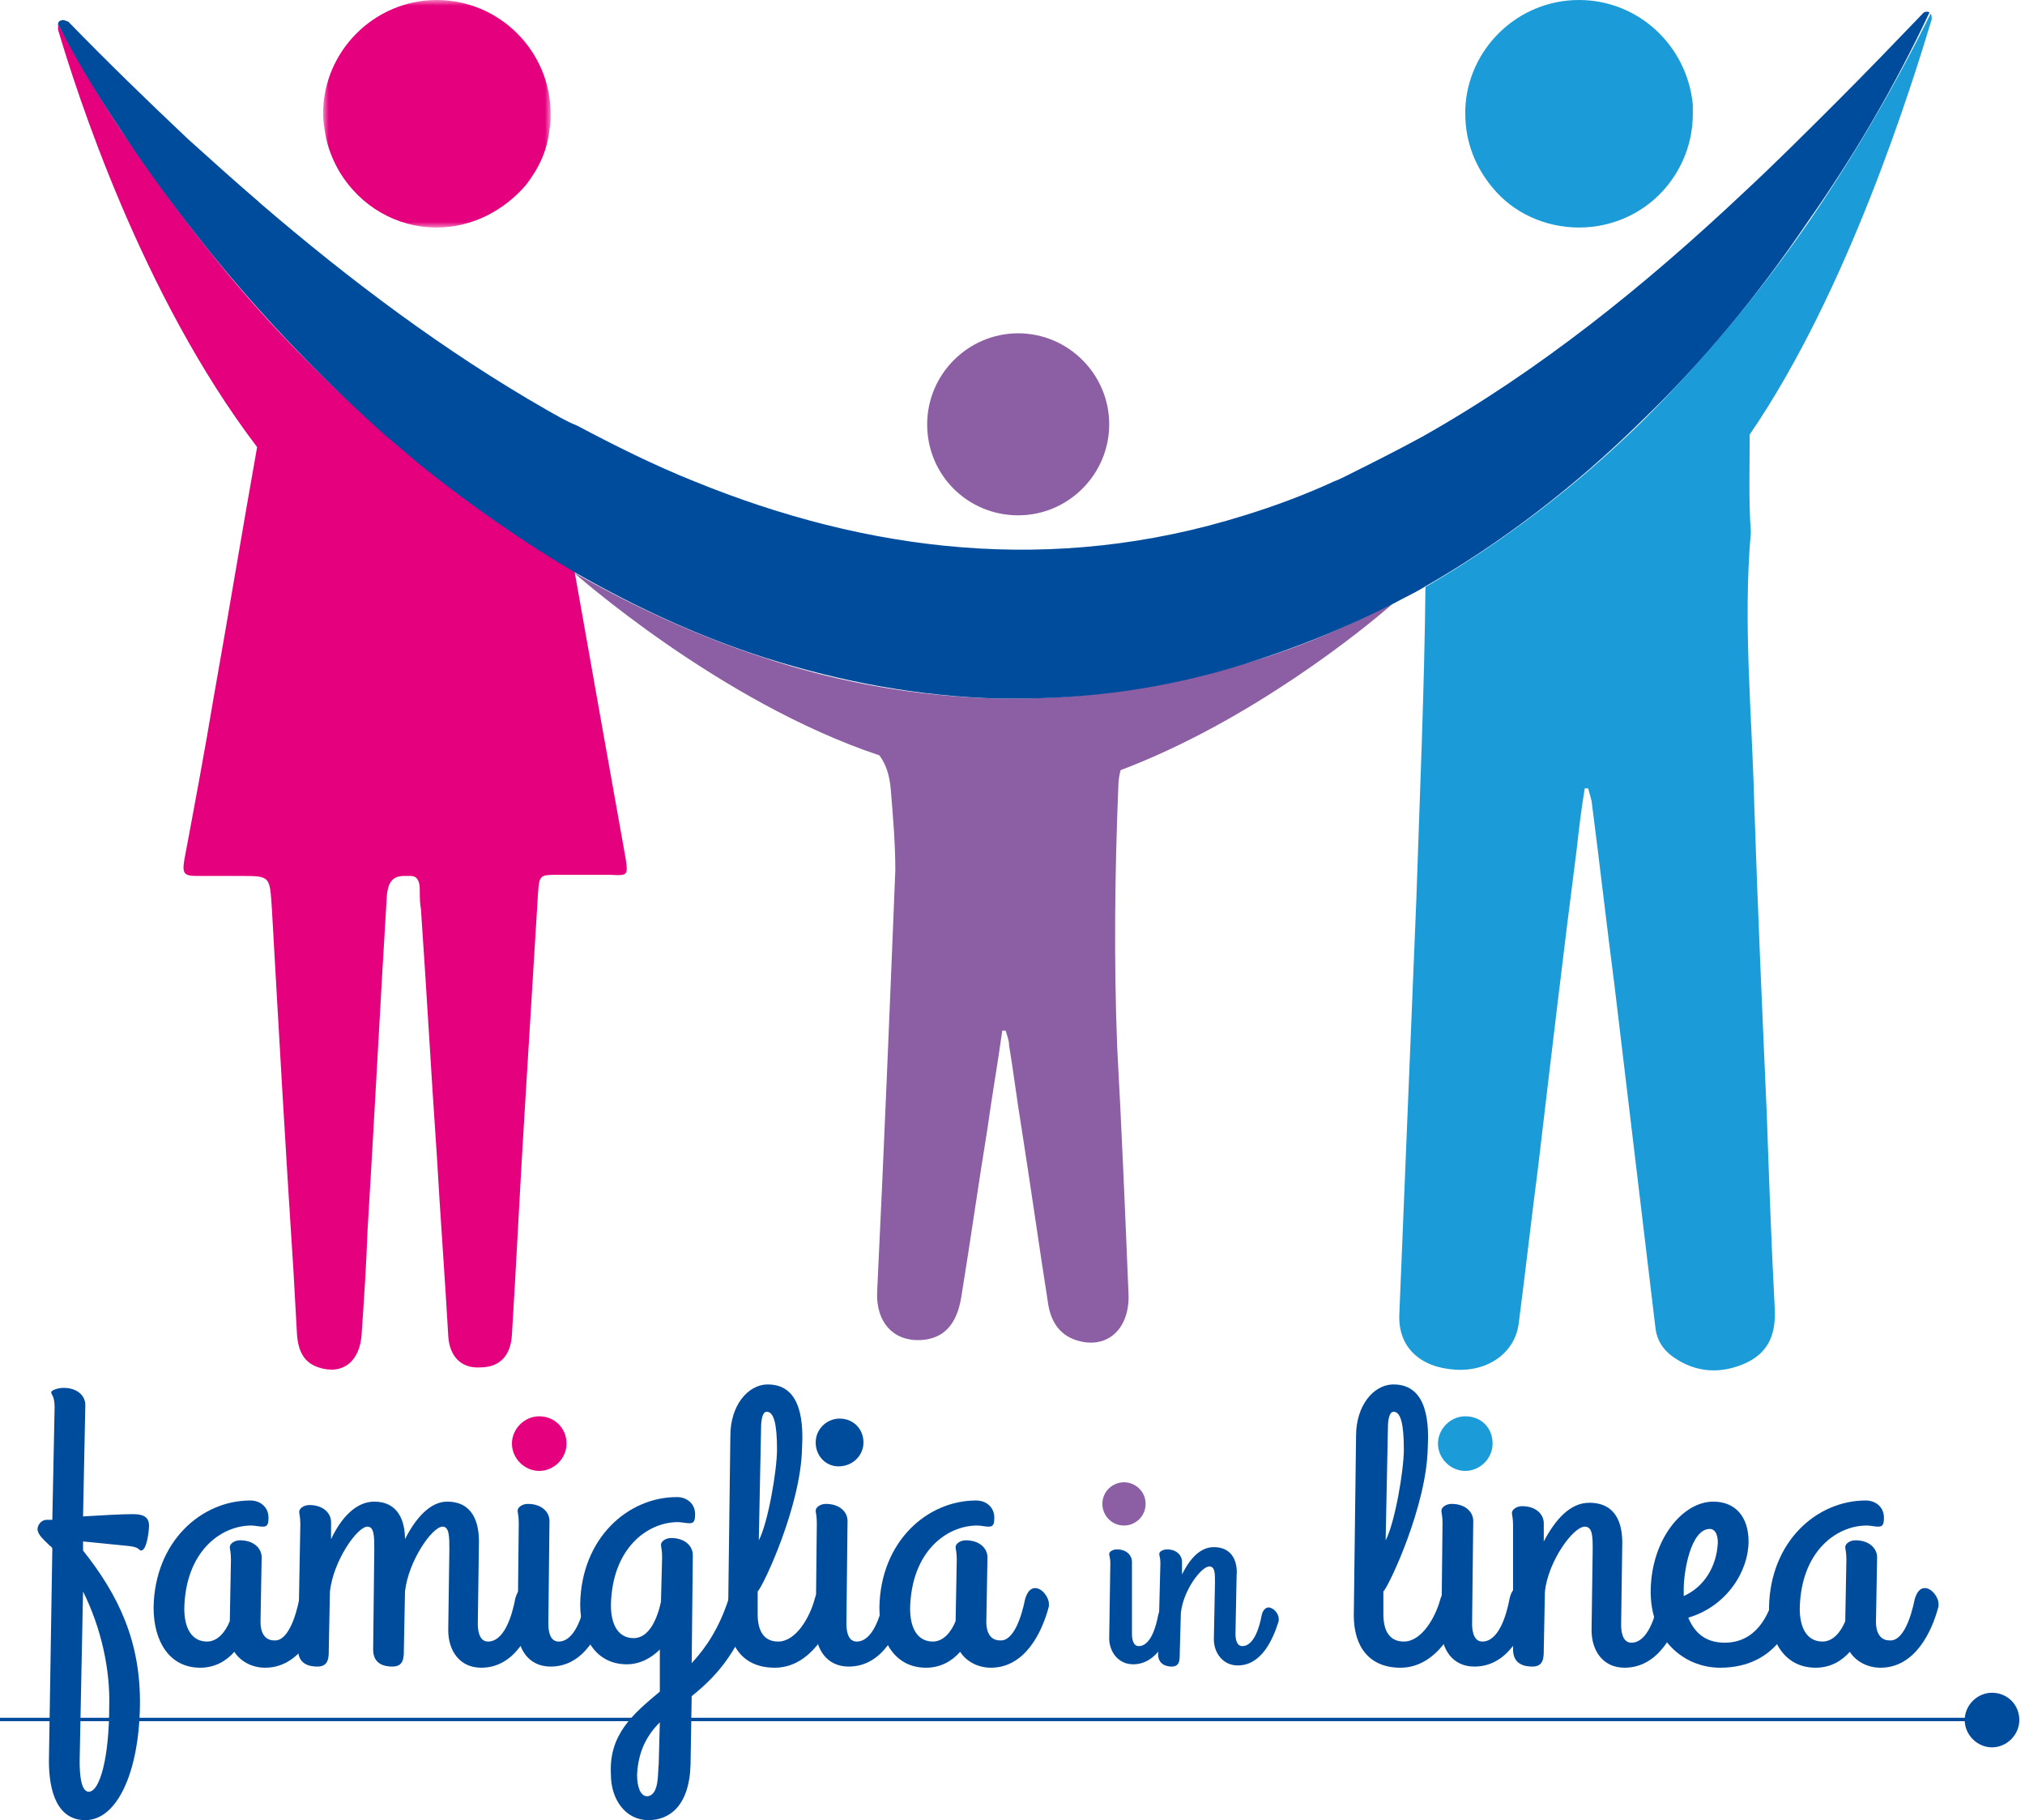
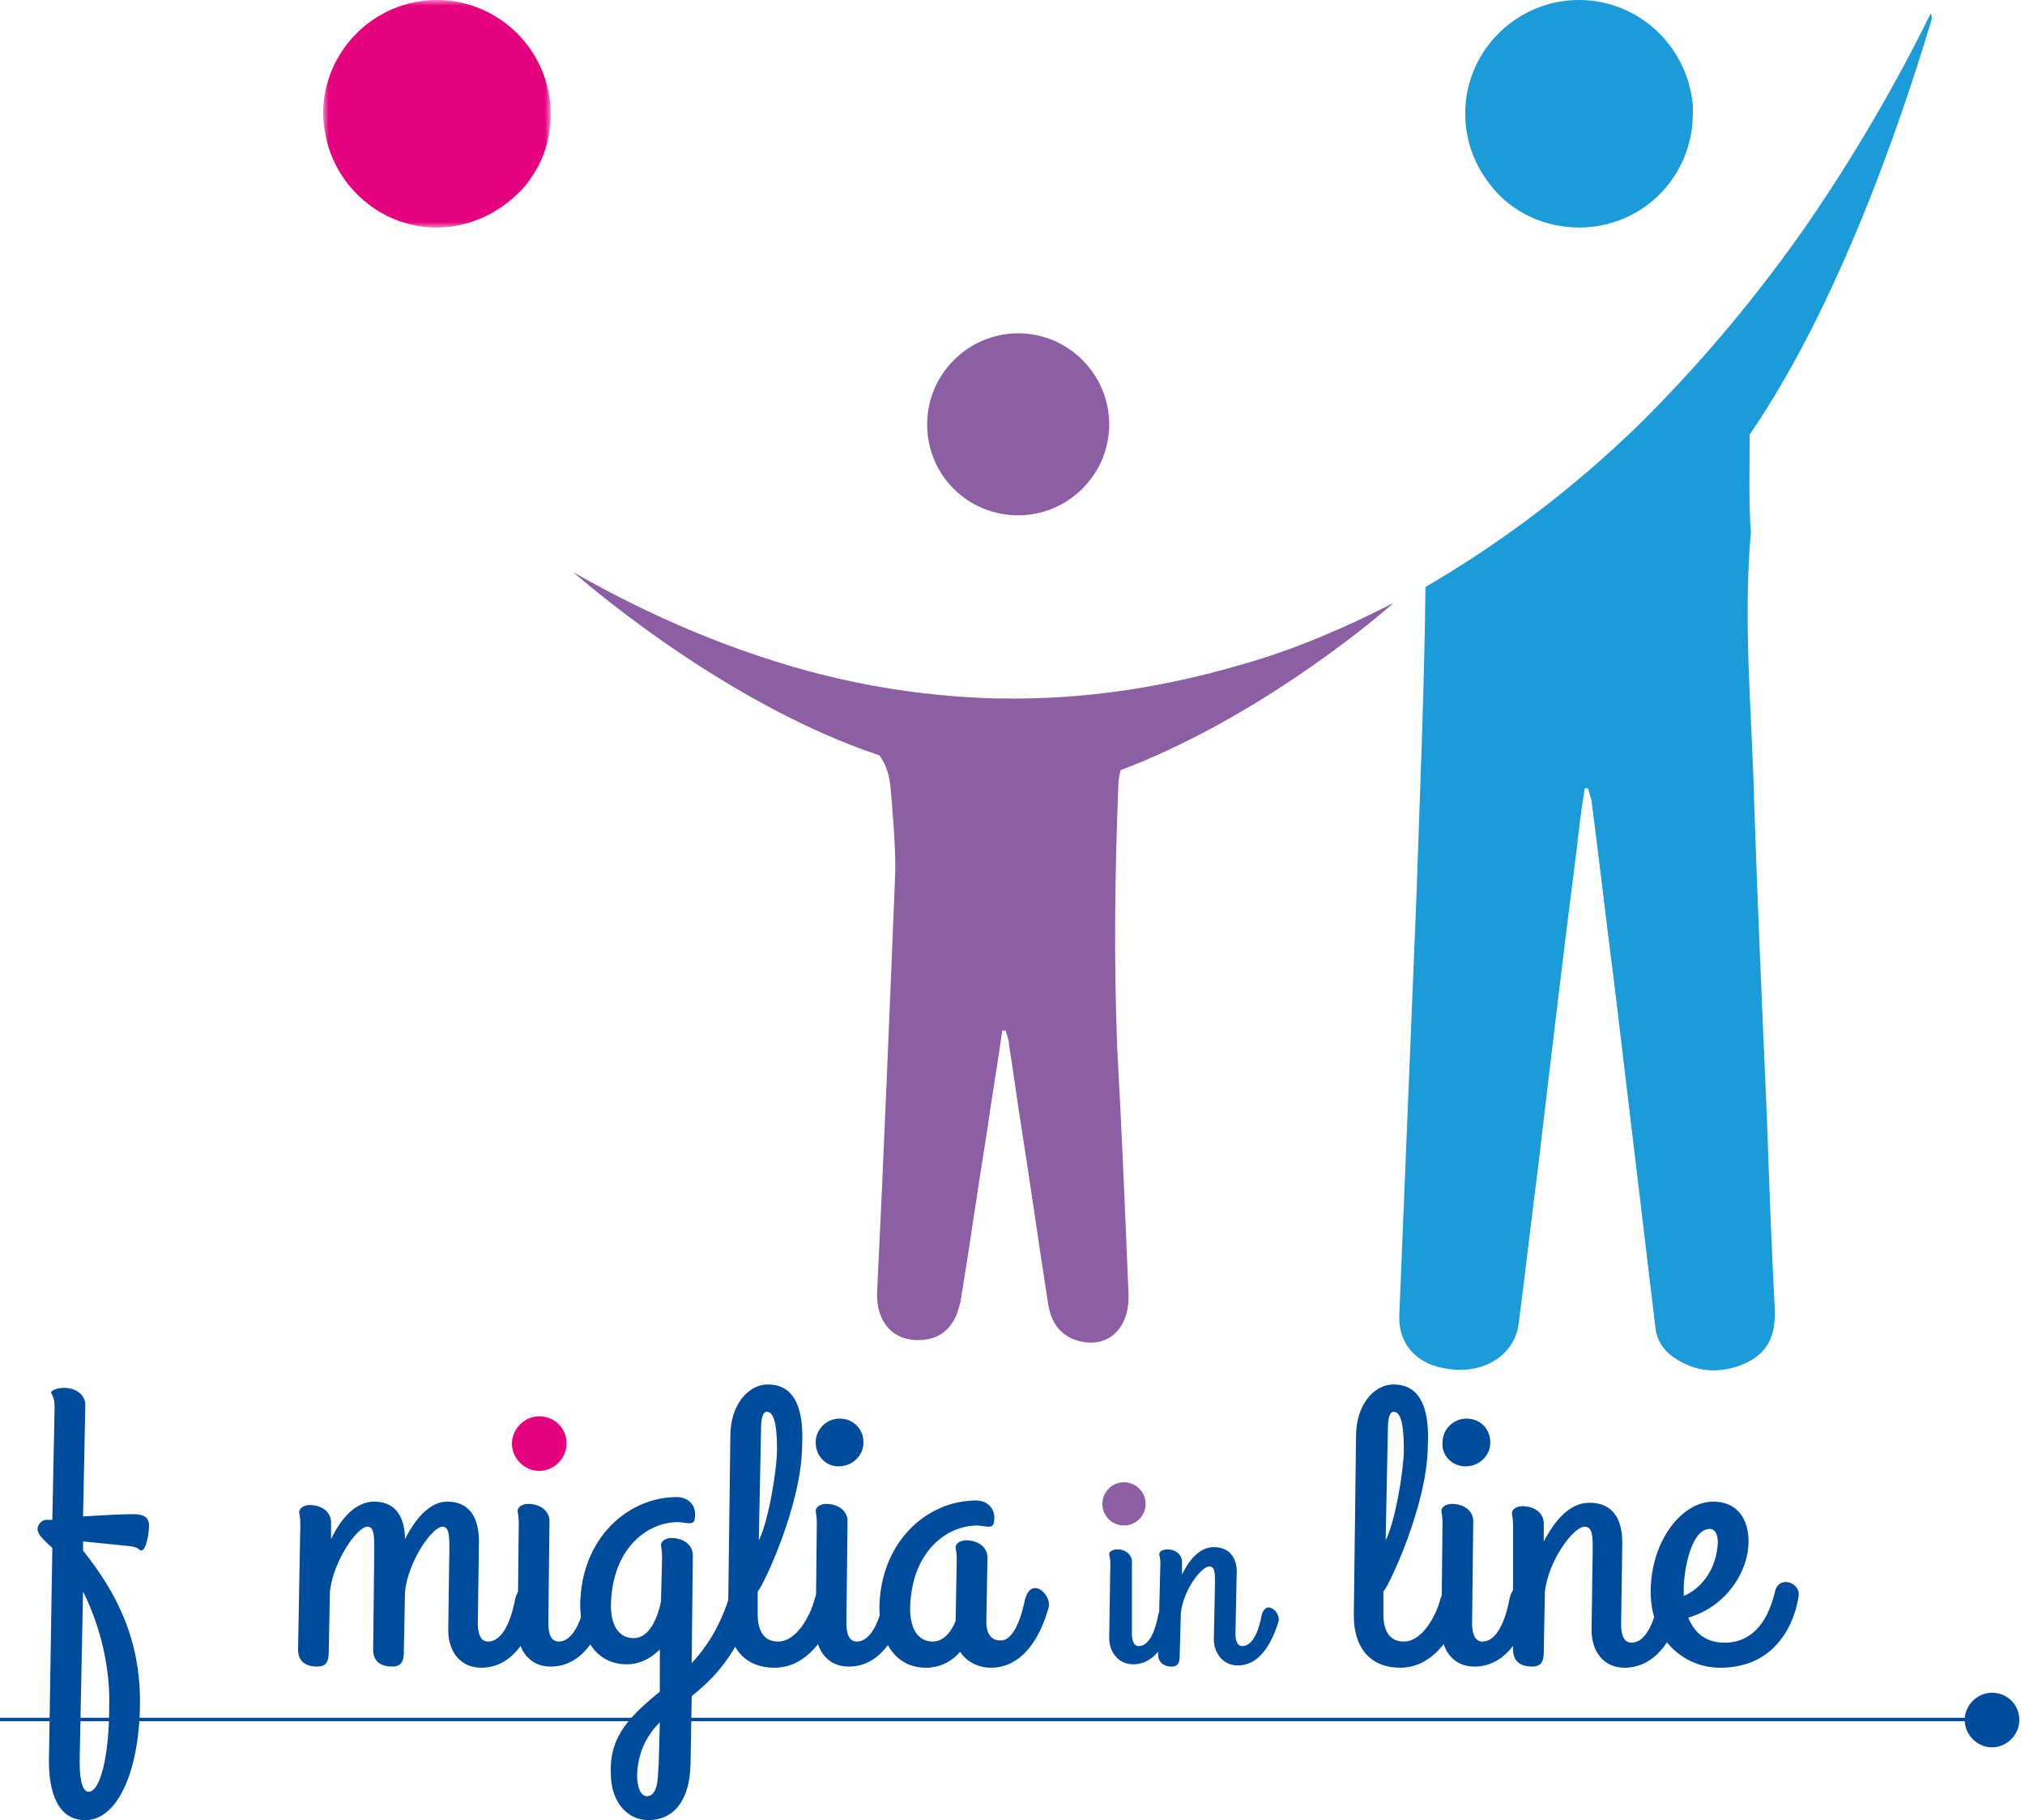
<svg xmlns="http://www.w3.org/2000/svg" version="1.1" id="Livello_1" x="0px" y="0px" viewBox="0 0 178 160" style="enable-background:new 0 0 178 160;" xml:space="preserve">
  <style type="text/css">
	.st0{fill-rule:evenodd;clip-rule:evenodd;fill:#004C9C;}
	.st1{fill-rule:evenodd;clip-rule:evenodd;fill:#E5007D;}
	.st2{fill-rule:evenodd;clip-rule:evenodd;fill:#8C5EA3;}
	.st3{fill-rule:evenodd;clip-rule:evenodd;fill:#1B9CD8;}
	.st4{filter:url(#Adobe_OpacityMaskFilter);}
	.st5{fill-rule:evenodd;clip-rule:evenodd;fill:#FFFFFF;}
	.st6{mask:url(#mask-2_00000016064516626031354010000014285636931271867794_);fill-rule:evenodd;clip-rule:evenodd;fill:#E5007D;}
</style>
  <polygon id="Fill-1" class="st0" points="0,151.3 176.2,151.3 176.2,151 0,151 " />
  <path id="Fill-2" class="st0" d="M7.3,139.9L7,154.8c0,1.1,0.1,2.7,0.8,2.7c1,0,1.8-3.1,1.8-7.5C9.7,146.8,8.9,143.1,7.3,139.9  L7.3,139.9z M7.3,135.5l0,0.8c3.1,3.9,5.1,8,5,13.7c-0.1,5.8-2,10-4.8,10c-2.5,0-3.2-2.6-3.2-5.2l0.3-18.7c-0.1-0.1-0.1-0.2-0.2-0.2  c-0.6-0.6-1.1-1-1.1-1.5c0-0.3,0.3-0.8,0.8-0.8c0.1,0,0.3,0,0.5,0l0.2-9.9c0-1-0.3-1.1-0.3-1.3c0-0.2,0.6-0.4,1.1-0.4  c1.2,0,1.9,0.7,1.9,1.5l-0.2,9.8c1.6-0.1,3.4-0.2,4.4-0.2c0.8,0,1.4,0.2,1.4,1c0,0.5-0.2,2.2-0.7,2.2c-0.2,0-0.1-0.3-1.1-0.4  L7.3,135.5z" />
-   <path id="Fill-4" class="st0" d="M26.3,140.6c0.2-0.7,0.5-1,0.9-1c0.6,0,1.2,0.8,1.2,1.4c0,0,0,0.1,0,0.2c-0.6,2.3-2.1,5.4-5.1,5.4  c-1.2,0-2.2-0.6-2.7-1.4c-0.7,0.8-1.7,1.4-3,1.4c-2.7,0-4.1-2.3-4.1-5.3c0.1-5.8,4.2-9.4,8.5-9.4c0.9,0,1.6,0.6,1.6,1.5  c0,0.6-0.1,0.8-0.5,0.8c-0.3,0-0.7-0.1-1-0.1c-2.7,0-5.8,2.3-5.9,7.3c0,1.8,0.7,2.9,2,2.9c0.9,0,1.6-0.8,2-1.8l0.1-5.4  c0-0.7-0.1-0.9-0.1-1.1c0-0.3,0.4-0.6,0.9-0.6c1.2,0,1.9,0.7,1.9,1.5l-0.1,5.7c0,0.8,0.3,1.6,1.2,1.6  C25.3,144.3,26,142.1,26.3,140.6" />
  <path id="Fill-6" class="st0" d="M42.3,146.6c-1.9,0-2.9-1.5-2.9-3.3l0.1-7.1c0-1.1,0-2-0.6-2c-0.9,0-3,3-3.3,5.7l-0.1,5.1  c0,0.7,0,1.5-1,1.5c-0.7,0-1.7-0.2-1.7-1.5l0.1-8.8c0-1.1,0-2-0.6-2c-0.9,0-3,3-3.3,5.7l-0.1,5.1c0,0.7,0,1.5-1,1.5  c-0.7,0-1.7-0.2-1.7-1.5l0.2-11c0-0.7-0.1-0.9-0.1-1.1c0-0.3,0.4-0.6,0.9-0.6c1.2,0,1.9,0.7,1.9,1.5l0,1.5c0.9-1.9,2.2-3.3,3.8-3.3  c2.1,0,2.7,1.7,2.7,3.3c0.9-1.8,2.2-3.3,3.7-3.3c2.3,0,2.8,1.9,2.8,3.5l-0.1,7.2c0,0.3,0,1.6,0.9,1.6c1.4,0,2.1-2.2,2.4-3.8  c0.2-0.7,0.5-1,0.9-1c0.6,0,1.2,0.8,1.2,1.4c0,0,0,0.1,0,0.2C46.7,143.5,45.3,146.6,42.3,146.6" />
  <path id="Fill-8" class="st0" d="M45.5,126.8c0-1.2,1-2.1,2.1-2.1c1.2,0,2.1,0.9,2.1,2.1c0,1.1-0.9,2.1-2.2,2.1  C46.4,128.9,45.5,128,45.5,126.8L45.5,126.8z M48.2,142.7c0,0.3,0,1.6,0.9,1.6c1.4,0,2.1-2.2,2.4-3.8c0.5-2.1,2.3-0.5,2,0.6  c-0.7,2.3-2.1,5.4-5.1,5.4c-1.9,0-2.9-1.5-2.9-3.3l0.1-9.3c0-0.7-0.1-0.9-0.1-1.1c0-0.3,0.4-0.6,0.9-0.6c1.2,0,1.9,0.7,1.9,1.5  L48.2,142.7z" />
  <path id="Fill-10" class="st0" d="M57.9,155.1l0.1-3.7c-1.1,1.1-1.9,2.5-2,4.6c0,1.1,0.3,1.9,0.9,1.9  C58,157.8,57.8,155.7,57.9,155.1 M58,148.7L58,145c-0.7,0.7-1.7,1.3-2.9,1.3c-2.7,0-4.1-2.3-4.1-5.3c0.1-5.8,4.2-9.4,8.5-9.4  c0.9,0,1.6,0.6,1.6,1.5c0,0.6-0.1,0.8-0.5,0.8c-0.3,0-0.7-0.1-1-0.1c-2.7,0-5.8,2.3-5.9,7.3c0,1.8,0.7,2.9,2,2.9  c1.4,0,2.1-1.8,2.4-3.2l0.1-3.9c0-0.7-0.1-0.9-0.1-1.1c0-0.3,0.4-0.6,0.9-0.6c1.2,0,1.9,0.7,1.9,1.5l-0.1,9.5  c1.3-1.4,2.4-3.1,3.2-5.5c0.2-0.7,0.5-1,0.9-1c0.6,0,1.2,0.8,1.2,1.4c0,0,0,0.2,0,0.3c-1.3,4-3.3,6.1-5.3,7.7l-0.1,6  c-0.1,3.7-1.9,4.9-3.7,4.9c-2,0-3.3-1.8-3.3-4C53.5,152.5,55.6,150.7,58,148.7" />
  <path id="Fill-12" class="st0" d="M66.7,135.4c0.8-1.5,1.6-6.1,1.6-8c0-2.3-0.3-3.3-0.9-3.3c-0.4,0-0.5,0.8-0.5,1.4L66.7,135.4z   M73.7,141.2c-0.7,1.9-2.4,5.4-5.6,5.4c-2.7,0-4.1-1.8-4.1-4.6l0.2-15.8c0-2.6,1.5-4.5,3.3-4.5c3.1,0,3.1,3.7,3,5.6  c-0.1,5.1-3.4,12.1-3.9,12.6l0,2c0,1.4,0.5,2.4,1.8,2.4c1.6,0,2.8-2.2,3.2-3.7C72.1,138.6,74,140.1,73.7,141.2L73.7,141.2z" />
  <path id="Fill-14" class="st0" d="M71.7,126.8c0-1.2,1-2.1,2.1-2.1c1.2,0,2.1,0.9,2.1,2.1c0,1.1-0.9,2.1-2.2,2.1  C72.6,128.9,71.7,128,71.7,126.8L71.7,126.8z M74.4,142.7c0,0.3,0,1.6,0.9,1.6c1.4,0,2.1-2.2,2.4-3.8c0.5-2.1,2.3-0.5,2,0.6  c-0.7,2.3-2.1,5.4-5.1,5.4c-1.9,0-2.9-1.5-2.9-3.3l0.1-9.3c0-0.7-0.1-0.9-0.1-1.1c0-0.3,0.4-0.6,0.9-0.6c1.2,0,1.9,0.7,1.9,1.5  L74.4,142.7z" />
  <path id="Fill-16" class="st0" d="M90.1,140.6c0.2-0.7,0.5-1,0.9-1c0.6,0,1.2,0.8,1.2,1.4c0,0,0,0.1,0,0.2c-0.6,2.3-2.1,5.4-5.1,5.4  c-1.2,0-2.2-0.6-2.7-1.4c-0.7,0.8-1.7,1.4-3,1.4c-2.7,0-4.1-2.3-4.1-5.3c0.1-5.8,4.2-9.4,8.5-9.4c0.9,0,1.6,0.6,1.6,1.5  c0,0.6-0.1,0.8-0.5,0.8c-0.3,0-0.7-0.1-1-0.1c-2.7,0-5.8,2.3-5.9,7.3c0,1.8,0.7,2.9,2,2.9c0.9,0,1.6-0.8,2-1.8l0.1-5.4  c0-0.7-0.1-0.9-0.1-1.1c0-0.3,0.4-0.6,0.9-0.6c1.2,0,1.9,0.7,1.9,1.5l-0.1,5.7c0,0.8,0.3,1.6,1.2,1.6  C89.1,144.3,89.8,142.1,90.1,140.6" />
  <path id="Fill-18" class="st0" d="M97.6,132.3c0-0.9,0.7-1.5,1.5-1.5c0.9,0,1.5,0.6,1.5,1.5c0,0.8-0.7,1.5-1.5,1.5  C98.2,133.8,97.6,133.1,97.6,132.3L97.6,132.3z M99.5,143.6c0,0.2,0,1.1,0.6,1.1c1,0,1.5-1.6,1.7-2.7c0.3-1.5,1.7-0.3,1.4,0.4  c-0.5,1.6-1.5,3.9-3.6,3.9c-1.3,0-2.1-1.1-2.1-2.3l0.1-6.6c0-0.5-0.1-0.6-0.1-0.8c0-0.2,0.3-0.4,0.7-0.4c0.8,0,1.3,0.5,1.3,1.1  L99.5,143.6z" />
  <path id="Fill-20" class="st0" d="M102,137.4c0-0.5-0.1-0.6-0.1-0.8c0-0.2,0.3-0.4,0.7-0.4c0.8,0,1.3,0.5,1.3,1.1l0,1.1  c0.7-1.4,1.6-2.4,2.8-2.4c1.7,0,2.1,1.4,2,2.5l-0.1,5.1c0,0.2,0,1.1,0.6,1.1c1,0,1.5-1.6,1.7-2.7c0.1-0.5,0.4-0.7,0.6-0.7  c0.4,0,0.9,0.5,0.9,1c0,0,0,0.1,0,0.2c-0.5,1.6-1.5,3.9-3.6,3.9c-1.3,0-2.1-1.1-2.1-2.3l0.1-5c0-0.8,0-1.4-0.5-1.4  c-0.7,0-2.3,2.1-2.5,4.1l-0.1,3.6c0,0.5,0,1.1-0.7,1.1c-0.5,0-1.2-0.2-1.2-1.1L102,137.4z" />
  <path id="Fill-22" class="st0" d="M121.8,135.4c0.8-1.5,1.6-6.1,1.6-8c0-2.3-0.3-3.3-0.9-3.3c-0.4,0-0.5,0.8-0.5,1.4L121.8,135.4z   M128.7,141.2c-0.7,1.9-2.4,5.4-5.6,5.4c-2.7,0-4.1-1.8-4.1-4.6l0.2-15.8c0-2.6,1.5-4.5,3.3-4.5c3.1,0,3.1,3.7,3,5.6  c-0.1,5.1-3.4,12.1-3.9,12.6l0,2c0,1.4,0.5,2.4,1.8,2.4c1.6,0,2.8-2.2,3.2-3.7C127.2,138.6,129,140.1,128.7,141.2L128.7,141.2z" />
  <path id="Fill-24" class="st0" d="M126.8,126.8c0-1.2,1-2.1,2.1-2.1c1.2,0,2.1,0.9,2.1,2.1c0,1.1-0.9,2.1-2.2,2.1  C127.7,128.9,126.7,128,126.8,126.8L126.8,126.8z M129.4,142.7c0,0.3,0,1.6,0.9,1.6c1.4,0,2.1-2.2,2.4-3.8c0.5-2.1,2.3-0.5,2,0.6  c-0.7,2.3-2.1,5.4-5.1,5.4c-1.9,0-2.9-1.5-2.9-3.3l0.1-9.3c0-0.7-0.1-0.9-0.1-1.1c0-0.3,0.4-0.6,0.9-0.6c1.2,0,1.9,0.7,1.9,1.5  L129.4,142.7z" />
  <path id="Fill-26" class="st0" d="M133,134.1c0-0.7-0.1-0.9-0.1-1.1c0-0.3,0.4-0.6,0.9-0.6c1.2,0,1.9,0.7,1.9,1.5l0,1.6  c1-1.9,2.3-3.4,4-3.4c2.4,0,2.9,1.9,2.9,3.5l-0.1,7.2c0,0.3,0,1.6,0.9,1.6c1.4,0,2.1-2.2,2.4-3.8c0.2-0.7,0.5-1,0.9-1  c0.6,0,1.2,0.8,1.2,1.4c0,0,0,0.1,0,0.2c-0.6,2.3-2.1,5.4-5.1,5.4c-1.9,0-2.9-1.5-2.9-3.3l0.1-7.1c0-1.1,0-2-0.7-2  c-1,0-3.2,3-3.5,5.7l-0.1,5.1c0,0.7,0,1.5-1,1.5c-0.7,0-1.7-0.2-1.7-1.5L133,134.1z" />
  <path id="Fill-28" class="st0" d="M148,140.3c1.8-0.8,2.9-2.6,3-4.7c0-0.8-0.3-1.2-0.7-1.2c-1.7,0-2.3,3.8-2.3,5.3  C148,139.9,148,140.1,148,140.3 M148.4,142.2c0.5,1.2,1.4,2.2,3.2,2.2c2.7,0,3.9-2.3,4.4-4.4c0.3-1.6,2.3-0.9,2.1,0.3  c-0.3,2.1-1.8,6.3-6.9,6.3c-3.2,0-6.2-2.5-6.1-6.9c0.1-4.4,2.8-7.7,5.5-7.7c2,0,3.1,1.4,3.1,3.5  C153.7,138.1,151.8,141.2,148.4,142.2" />
-   <path id="Fill-30" class="st0" d="M168.3,140.6c0.2-0.7,0.5-1,0.9-1c0.6,0,1.2,0.8,1.2,1.4c0,0,0,0.1,0,0.2  c-0.6,2.3-2.1,5.4-5.1,5.4c-1.2,0-2.2-0.6-2.7-1.4c-0.7,0.8-1.7,1.4-3,1.4c-2.7,0-4.1-2.3-4.1-5.3c0.1-5.8,4.2-9.4,8.5-9.4  c0.9,0,1.6,0.6,1.6,1.5c0,0.6-0.1,0.8-0.5,0.8c-0.3,0-0.7-0.1-1-0.1c-2.7,0-5.8,2.3-5.9,7.3c0,1.8,0.7,2.9,2,2.9  c0.9,0,1.6-0.8,2-1.8l0.1-5.4c0-0.7-0.1-0.9-0.1-1.1c0-0.3,0.4-0.6,0.9-0.6c1.2,0,1.9,0.7,1.9,1.5l-0.1,5.7c0,0.8,0.3,1.6,1.2,1.6  C167.3,144.3,168,142.1,168.3,140.6" />
  <path id="Fill-32" class="st1" d="M49.8,126.9c0,1.3-1.1,2.4-2.4,2.4c-1.3,0-2.4-1.1-2.4-2.4c0-1.3,1.1-2.4,2.4-2.4  C48.7,124.5,49.8,125.5,49.8,126.9" />
  <path id="Fill-34" class="st2" d="M100.7,132.2c0,1.1-0.9,1.9-1.9,1.9c-1.1,0-1.9-0.9-1.9-1.9c0-1.1,0.9-1.9,1.9-1.9  C99.8,130.3,100.7,131.1,100.7,132.2" />
-   <path id="Fill-36" class="st3" d="M131.2,126.9c0,1.3-1.1,2.4-2.4,2.4c-1.3,0-2.4-1.1-2.4-2.4c0-1.3,1.1-2.4,2.4-2.4  C130.2,124.5,131.2,125.5,131.2,126.9" />
-   <path id="Fill-38" class="st1" d="M55,75.5c-1.5-8.4-3-16.8-4.5-25.3c0,0,0,0,0,0l0,0l0,0c-4.5-2.6-9-5.7-13.4-9.3  c-1.1-0.9-2.1-1.8-3.2-2.7C28.3,33.3,23.1,28,18.5,22.2c-2.8-3.5-5.4-7.1-7.9-10.8c-2-3-3.8-6.1-5.5-9.3c0,0.2,0,0.5,0,0.5  c1.6,5.4,7.3,23.3,17.5,36.7c-1.3,7.3-2.5,14.6-3.8,21.9c-0.8,4.8-1.7,9.6-2.6,14.4c-0.2,1.2,0,1.4,1.1,1.4c1.3,0,2.5,0,3.8,0  c2.7,0,2.6,0,2.8,2.9c0.6,10.6,1.2,21.2,1.9,31.9c0.1,1.8,0.2,3.6,0.3,5.4c0.1,1.7,0.7,2.6,1.9,3c2.1,0.7,3.7-0.5,3.8-3.1  c0.2-2.9,0.4-5.9,0.5-8.8c0.6-9.8,1.1-19.7,1.7-29.5c0-0.3,0.1-0.7,0.2-1c0.4-0.9,1.1-0.8,1.9-0.8c0.6,0,0.8,0.5,0.8,1.2  c0,0.6,0,1.2,0.1,1.7c0.5,7.2,0.9,14.5,1.4,21.7c0.3,5.3,0.7,10.5,1,15.8c0.1,1.9,1.2,2.9,2.8,2.8c1.7,0,2.7-1,2.8-2.9  c0.4-6.4,0.7-12.9,1.1-19.3c0.4-6.5,0.8-13.1,1.2-19.6c0.1-1.4,0.2-1.5,1.5-1.5c1.6,0,3.2,0,4.9,0C55.2,77,55.2,76.9,55,75.5" />
  <path id="Fill-40" class="st3" d="M153.8,38.2c8.7-12.7,14.3-30.9,16-36.5c0-0.2,0-0.4-0.1-0.5c-3.2,6.5-6.8,12.6-10.7,18.3  c-4.5,6.5-9.4,12.3-14.6,17.5c-5.9,5.8-12.4,10.7-19.1,14.6c-0.1,9.2-0.5,18.3-0.8,27.4c-0.5,12.2-1,24.4-1.5,36.6  c-0.1,2.8,1.8,4.6,4.9,4.8c2.9,0.2,5.3-1.5,5.6-4.1c0.6-4.6,1.1-9.1,1.7-13.7c1.1-9.3,2.2-18.7,3.4-28c0.2-1.8,0.4-3.5,0.7-5.3  c0.1,0,0.2,0,0.3,0c0.1,0.4,0.2,0.7,0.3,1.1c0.7,5.4,1.3,10.7,2,16.1c1.2,10,2.4,20.1,3.6,30.1c0.1,1.1,0.6,2,1.6,2.7  c2,1.4,4.2,1.5,6.4,0.5c2.1-1,2.6-2.7,2.5-4.8c-0.3-5.7-0.5-11.4-0.7-17.1c-0.4-9.1-0.8-18.1-1.1-27.2c-0.2-8-1-15.9-0.3-23.9  C153.7,43.9,153.8,41.1,153.8,38.2" />
  <defs>
    <filter id="Adobe_OpacityMaskFilter" filterUnits="userSpaceOnUse" x="28.4" y="0" width="20" height="20">
      <feColorMatrix type="matrix" values="1 0 0 0 0  0 1 0 0 0  0 0 1 0 0  0 0 0 1 0" />
    </filter>
  </defs>
  <mask maskUnits="userSpaceOnUse" x="28.4" y="0" width="20" height="20" id="mask-2_00000016064516626031354010000014285636931271867794_">
    <g class="st4">
      <polygon id="path-1_00000065043366284280360570000013666237482025095330_" class="st5" points="28.4,0 48.4,0 48.4,20 28.4,20       " />
    </g>
  </mask>
  <path id="Fill-42" class="st6" d="M38.4,0c-5.5,0-10,4.5-10,10c0,0.6,0.1,1.2,0.2,1.8c0.2,1.2,0.7,2.4,1.3,3.4  c1.8,2.9,4.9,4.8,8.5,4.8c3.1,0,5.9-1.5,7.8-3.7c1.1-1.4,1.9-3,2.1-4.9c0.1-0.5,0.1-0.9,0.1-1.4C48.4,4.5,43.9,0,38.4,0" />
  <path id="Fill-45" class="st3" d="M148.8,9.2C148.3,4,144,0,138.8,0c-5.4,0-9.8,4.3-10,9.6c0,0.1,0,0.2,0,0.4c0,2.5,0.9,4.7,2.4,6.5  c1.8,2.2,4.6,3.5,7.6,3.5c3.1,0,5.9-1.4,7.7-3.6c1.4-1.7,2.3-3.9,2.3-6.4C148.8,9.7,148.8,9.5,148.8,9.2" />
  <path id="Fill-47" class="st2" d="M89.5,45.3c4.4,0,8-3.6,8-8c0-4.4-3.6-8-8-8s-8,3.6-8,8C81.5,41.8,85.1,45.3,89.5,45.3" />
  <path id="Fill-49" class="st2" d="M50.5,50.2L50.5,50.2C50.5,50.2,50.5,50.2,50.5,50.2L50.5,50.2z" />
  <path id="Fill-51" class="st2" d="M98.3,69.2c0-0.6,0.1-1.1,0.2-1.5c11.4-4.3,21.4-12.4,24-14.7c-4.3,2.2-8.7,4.1-13.3,5.4  c-6.8,2-13.8,3.1-20.9,3c-0.3,0-0.6,0-0.8,0c-6.7-0.2-13.5-1.3-20.4-3.6c-5.5-1.8-11.1-4.3-16.7-7.5l0,0c0,0,0,0,0,0  c0,0,12.8,11.4,26.9,16.1c0.6,0.8,0.9,1.8,1,3c0.2,2.4,0.4,4.8,0.4,7.1c-0.5,12.4-1,24.7-1.6,37.1c-0.1,2.6,1.4,4.3,3.8,4.2  c2-0.1,3.2-1.3,3.6-3.8c0.8-4.9,1.5-9.9,2.3-14.8c0.4-2.9,0.9-5.7,1.3-8.6c0.1,0,0.2,0,0.3,0c0.1,0.4,0.3,0.8,0.3,1.3  c0.4,2.4,0.7,4.9,1.1,7.3c0.8,5.1,1.5,10.1,2.3,15.2c0.2,1.5,0.8,2.7,2.2,3.3c2.8,1.1,5-0.7,4.9-3.9c-0.3-7.3-0.6-14.5-1-21.8  C97.9,84.2,98,76.7,98.3,69.2" />
-   <path id="Fill-53" class="st0" d="M169.6,1.1c-0.1-0.1-0.3-0.1-0.5,0c-2.5,2.6-5,5.2-7.5,7.7c-2.7,2.7-5.5,5.5-8.3,8.1  c-8.7,8.2-18,15.7-28.3,21.5c-2.2,1.2-4.4,2.3-6.6,3.4c-0.4,0.2-0.8,0.4-1.1,0.5c-2.6,1.2-5.3,2.2-7.9,3c-16.9,5.3-33.2,3.2-48.4-3  c-3.5-1.4-6.9-3.1-10.3-4.9C49.7,37,48.9,36.5,48,36c-8.9-5.1-17.3-11.4-25.2-18.2c0,0-0.1-0.1-0.1-0.1c-2.1-1.8-4.2-3.7-6.2-5.5  C12.9,8.8,9.4,5.4,6,1.9l0,0C5.7,1.8,5.5,1.7,5.4,1.8c-0.2,0-0.3,0.2-0.3,0.3c1.6,3.2,3.5,6.3,5.5,9.3c2.4,3.7,5.1,7.3,7.9,10.8  c4.7,5.8,9.8,11.1,15.4,16.1c1.1,0.9,2.1,1.8,3.2,2.7c4.5,3.6,9,6.7,13.4,9.3l0,0c5.6,3.2,11.1,5.7,16.7,7.5  c6.9,2.2,13.7,3.4,20.4,3.6c0.3,0,0.6,0,0.8,0c7.2,0.1,14.2-0.9,20.9-3c4.5-1.4,9-3.2,13.3-5.4c0.9-0.5,1.8-0.9,2.6-1.4  c6.8-3.9,13.2-8.8,19.1-14.6c5.3-5.1,10.2-11,14.6-17.5C162.9,13.8,166.5,7.7,169.6,1.1C169.6,1.2,169.6,1.2,169.6,1.1" />
  <path id="Fill-55" class="st0" d="M177.5,151.2c0,1.3-1.1,2.4-2.4,2.4c-1.3,0-2.4-1.1-2.4-2.4s1.1-2.4,2.4-2.4  C176.4,148.8,177.5,149.8,177.5,151.2" />
</svg>